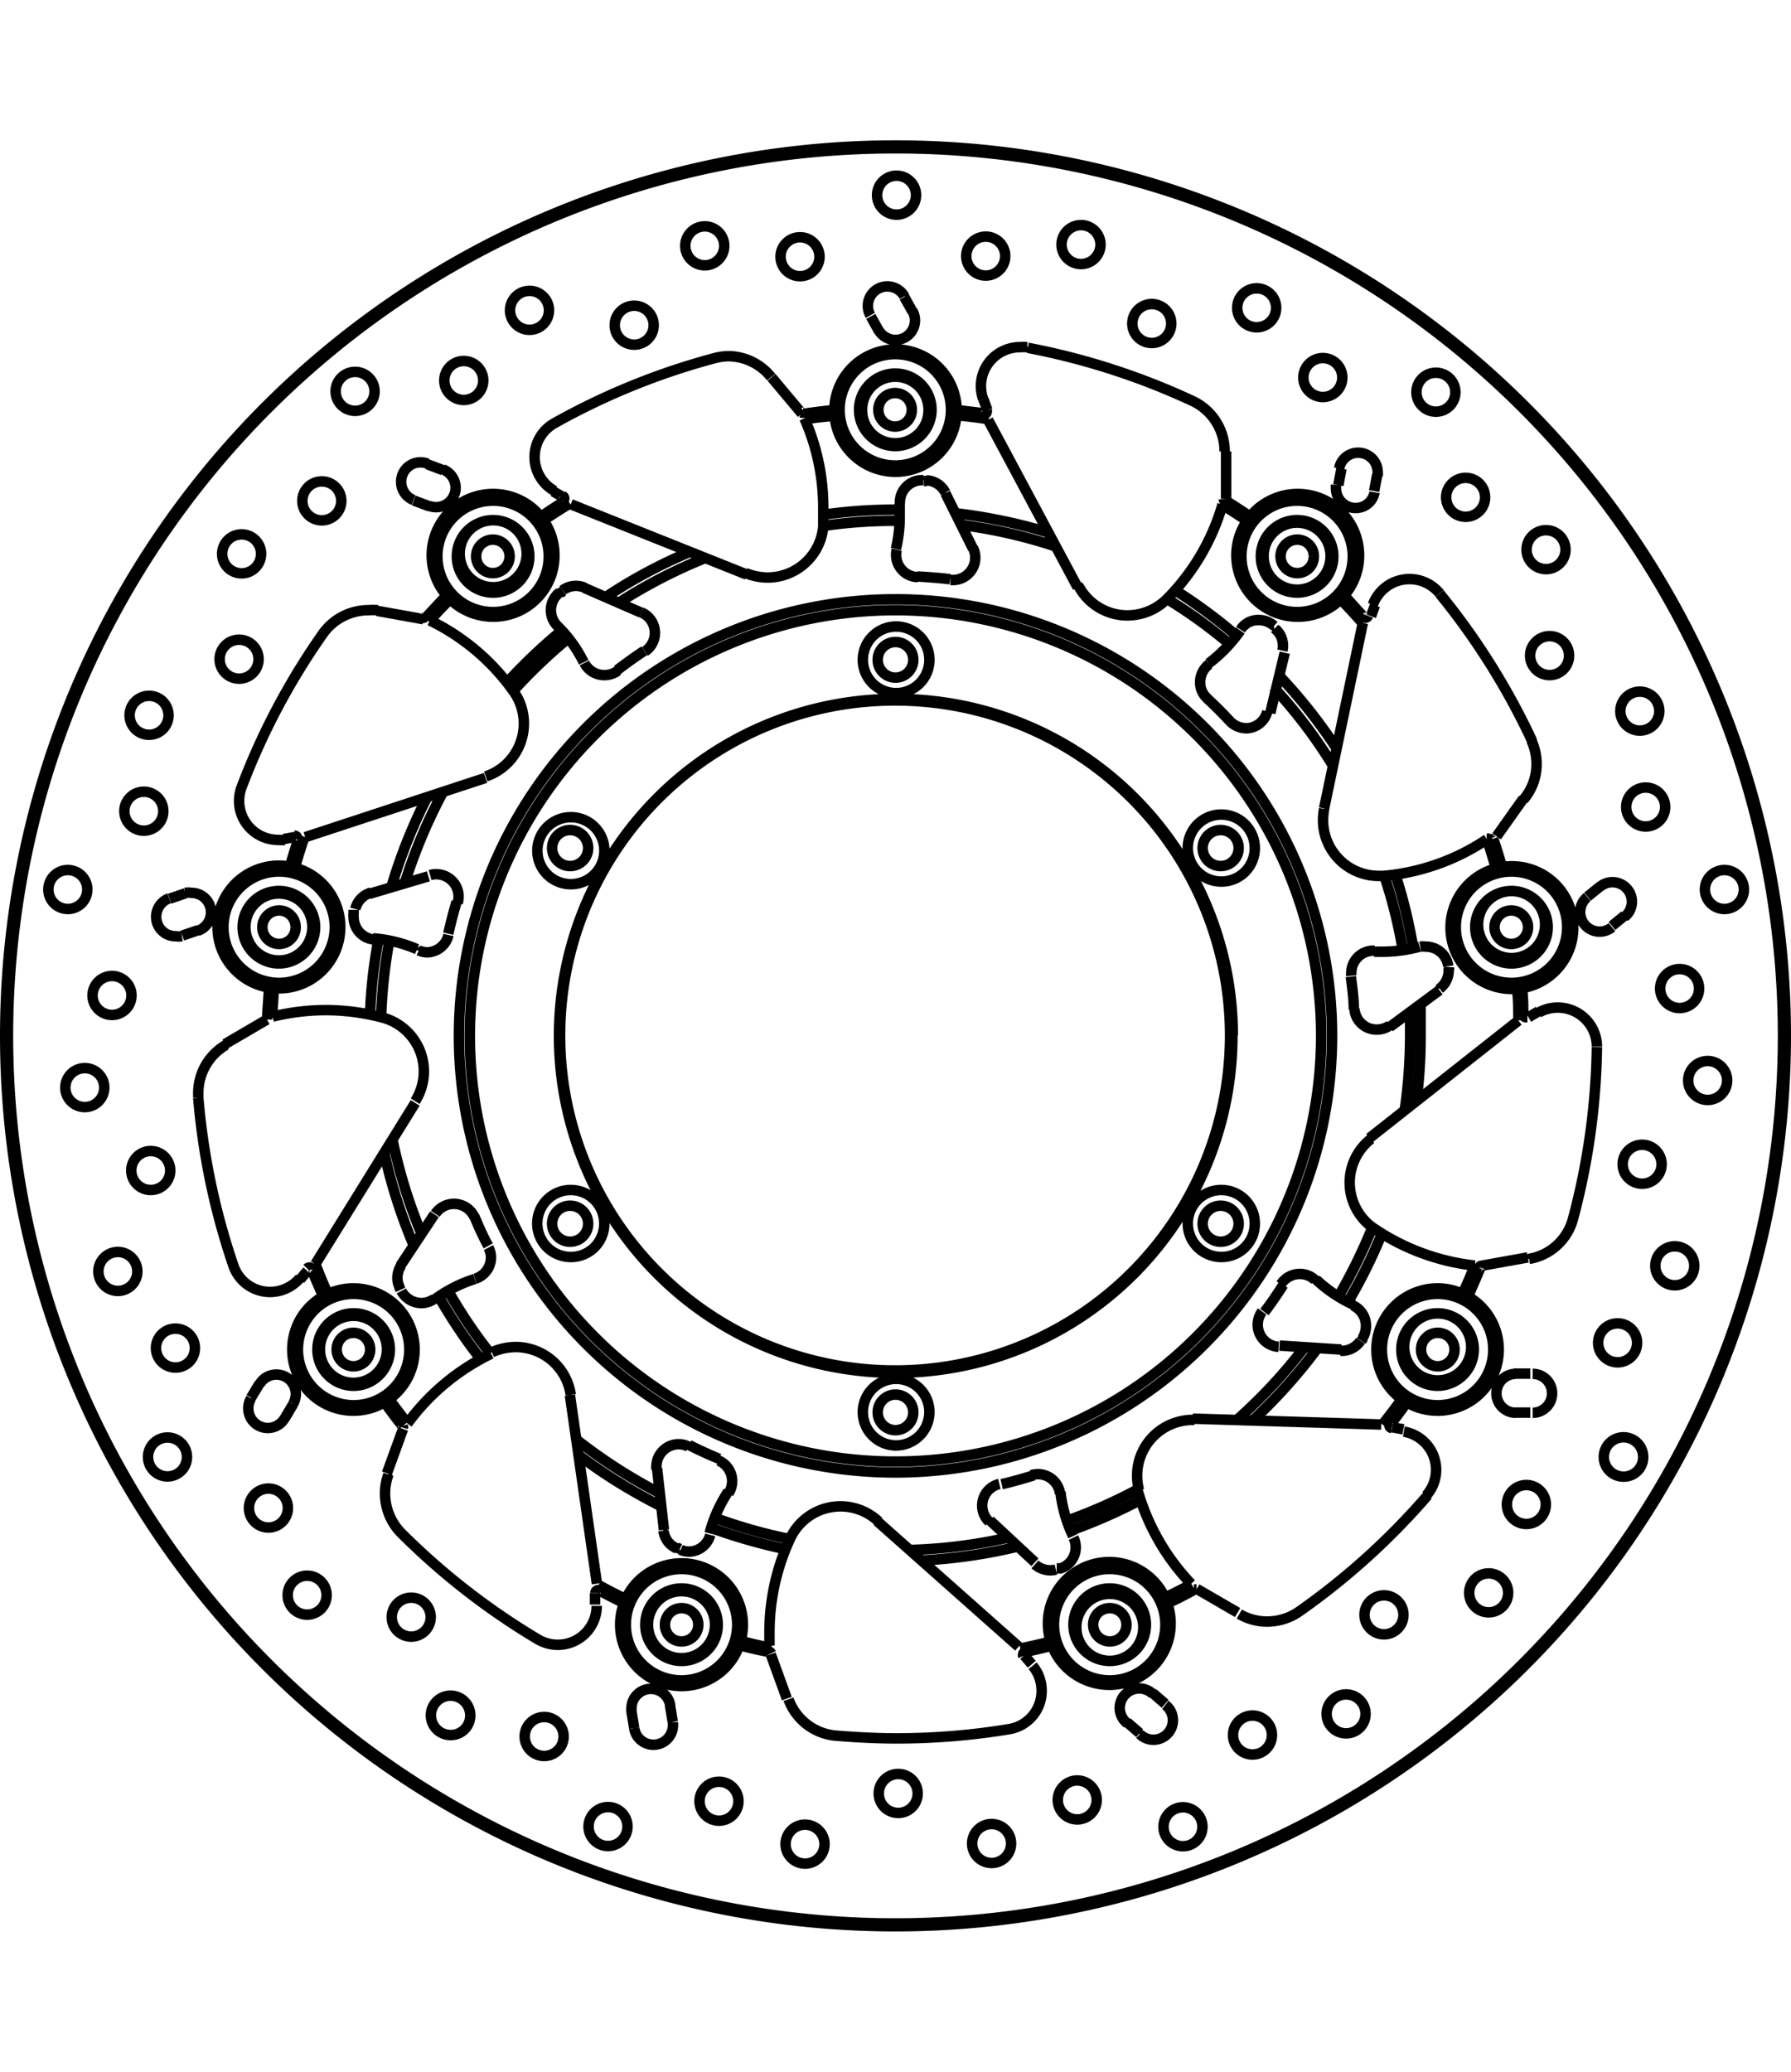
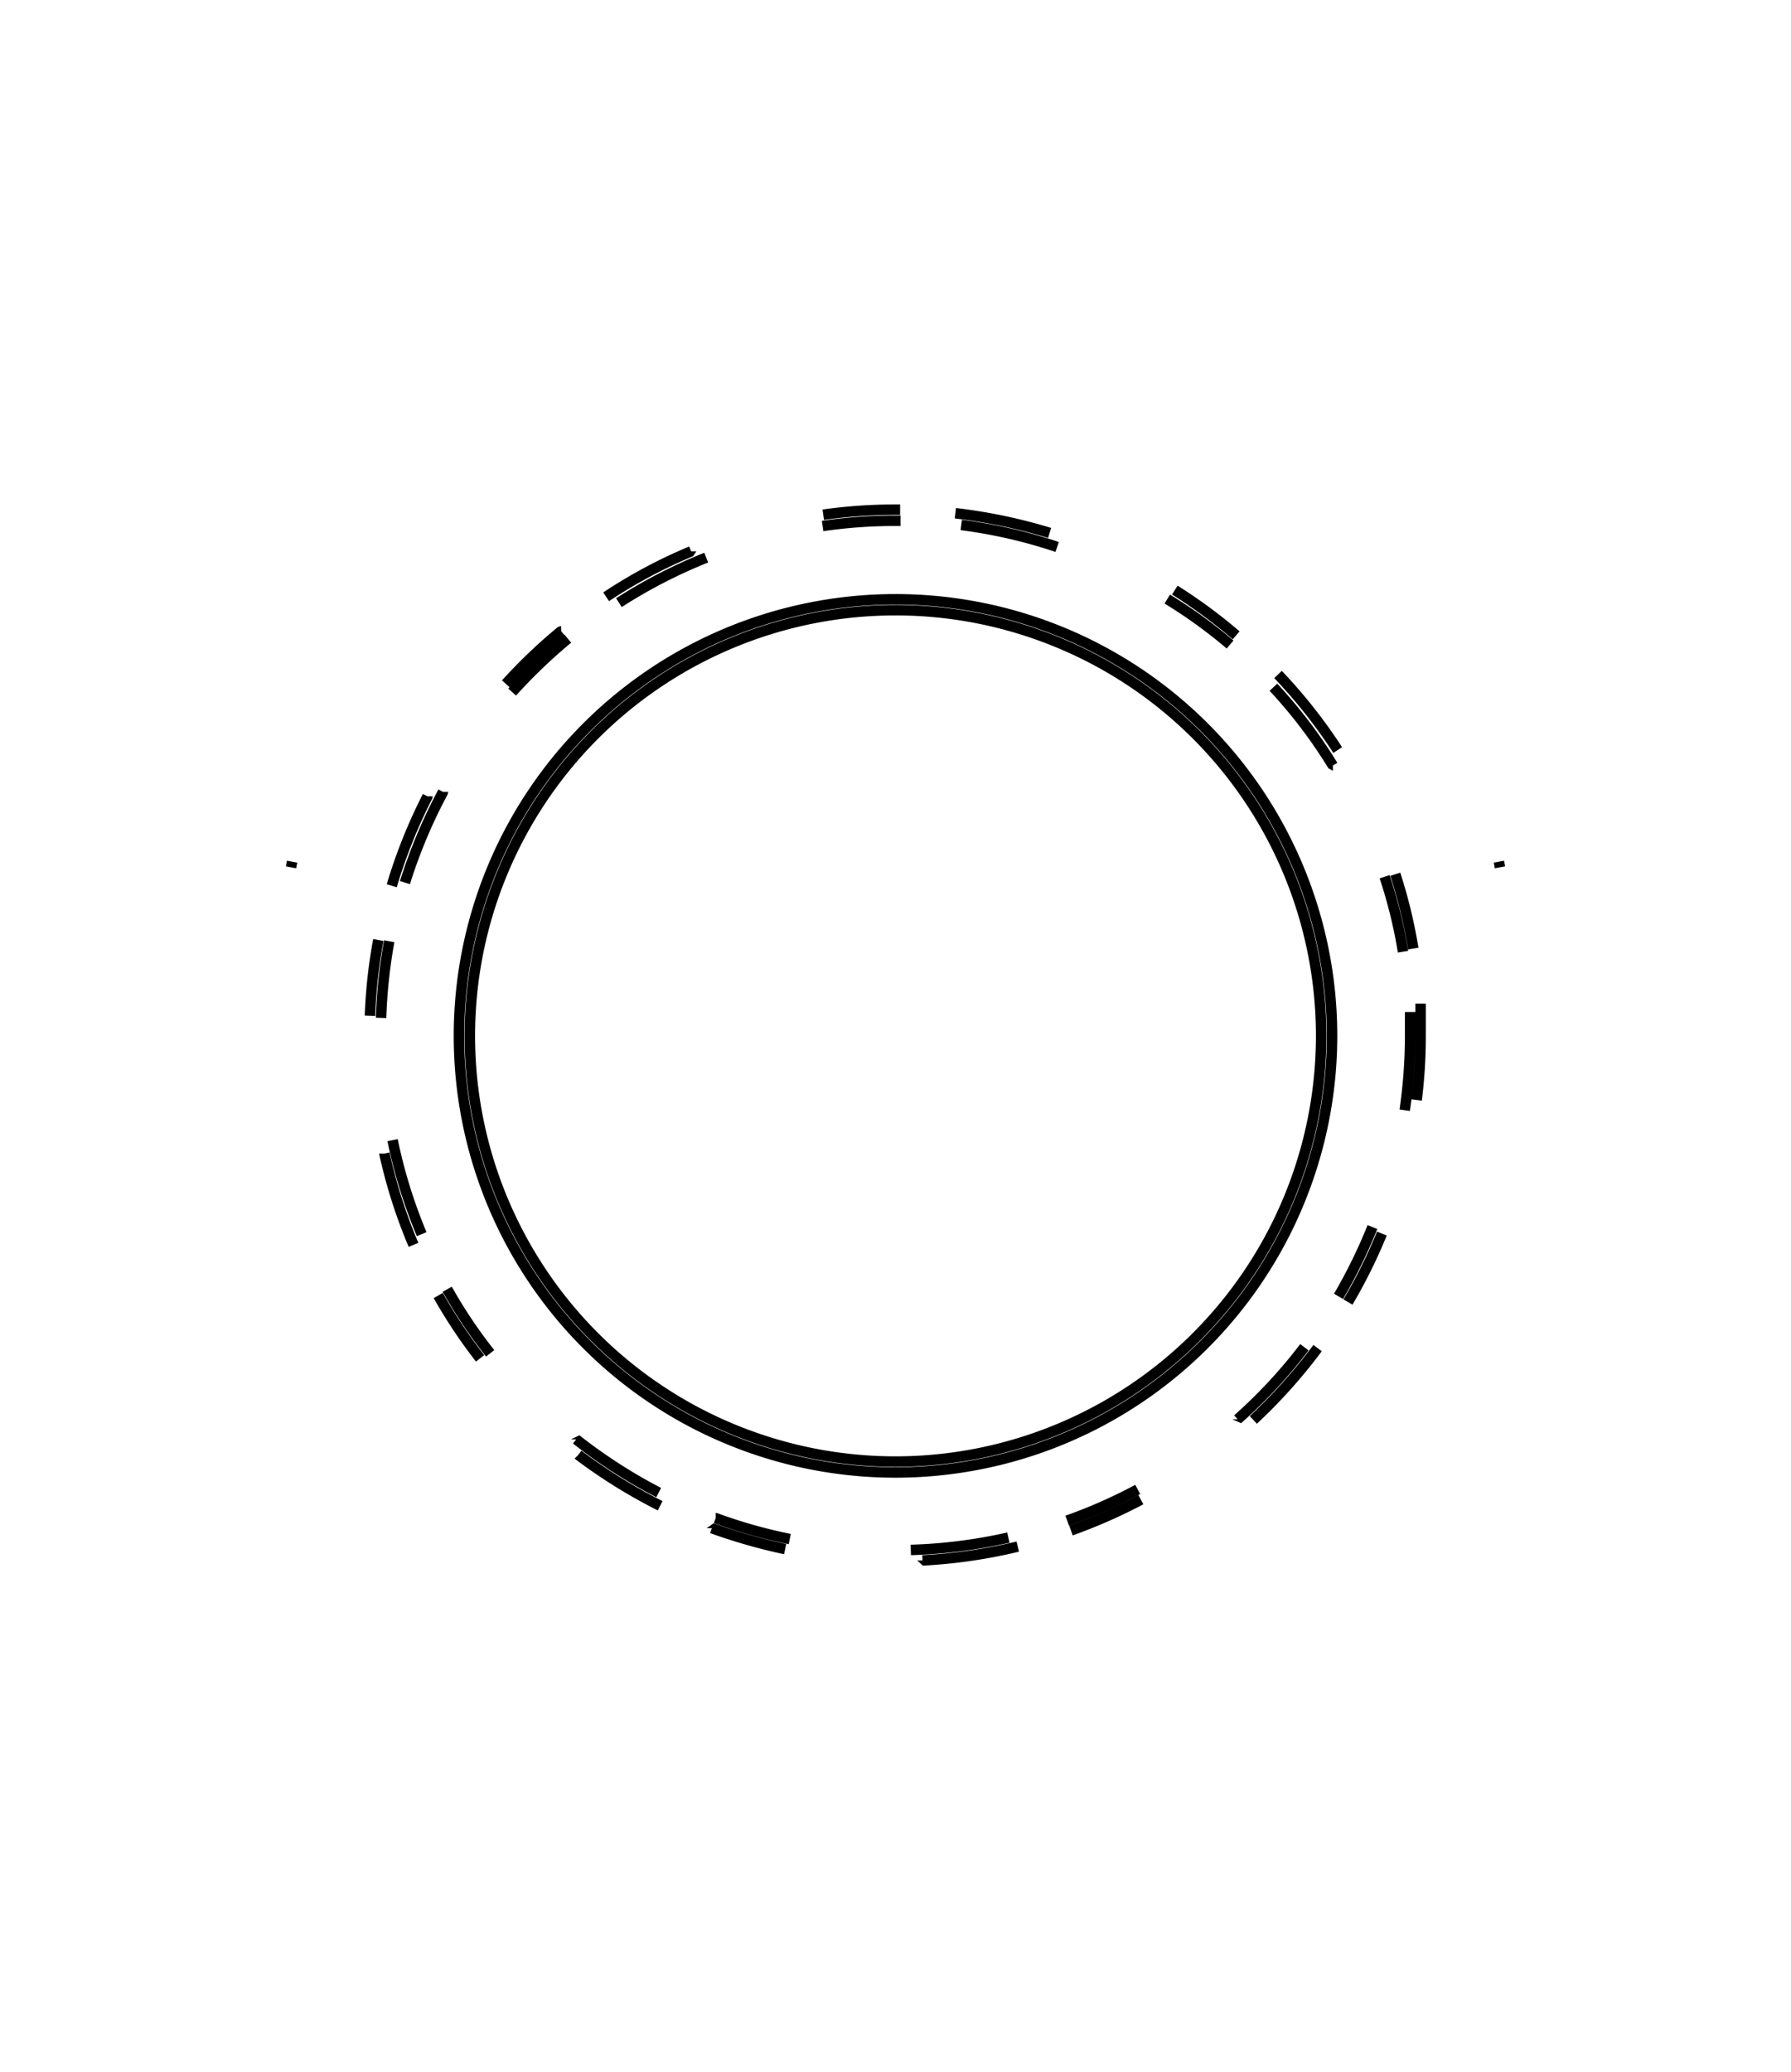
<svg xmlns="http://www.w3.org/2000/svg" width="1934" height="2237" viewBox="0 0 85.54 85.54">
  <defs>
    <style>.a{fill:none;stroke:#000;stroke-linejoin:bevel;stroke-width:0.5px;}</style>
  </defs>
  <path class="a" d="M303.75,310.87" transform="translate(-275.25 -275.25)" />
  <path class="a" d="M332.29,325.17" transform="translate(-275.25 -275.25)" />
  <path class="a" d="M310.84,301.58" transform="translate(-275.25 -275.25)" />
  <path class="a" d="M325.2,334.46" transform="translate(-275.25 -275.25)" />
  <path class="a" d="M318.8,299.75" transform="translate(-275.25 -275.25)" />
  <path class="a" d="M317.24,300.42" transform="translate(-275.25 -275.25)" />
  <path class="a" d="M325.84,313.5" transform="translate(-275.25 -275.25)" />
  <path class="a" d="M318,309" transform="translate(-275.25 -275.25)" />
  <path class="a" d="M276.8,328.44" transform="translate(-275.25 -275.25)" />
  <path class="a" d="M359.24,307.6" transform="translate(-275.25 -275.25)" />
-   <path class="a" d="M289.2,309.7l-.05.27m57.69-.27.05.27m-4.55,11.6h0a24.83,24.83,0,0,0,.26-3.55q0-.57,0-1.14m-46.19-10.51h0a25,25,0,0,0-1.82,4.33M325.38,294h0a25.52,25.52,0,0,0-4.5-.94m-2.13,49.51h0a24.36,24.36,0,0,0,4.66-.59m-27.74-35.4h0a25.37,25.37,0,0,0-1.71,4.27m25.35,32.22h0a25,25,0,0,0,4.55-.66M334,299.33h0a23.54,23.54,0,0,0-3-2.17M342.26,314h0a23.1,23.1,0,0,0-.88-3.58m-39.33-11.73h0a25.13,25.13,0,0,0-2.64,2.52m-3.23,29.21h0a24.55,24.55,0,0,0,2,3m40.73-28.31h0a23.47,23.47,0,0,0-2.84-3.74m-39.46,28.75h0a23.33,23.33,0,0,0,2.05,3.06m3.71-34.13h0a25.66,25.66,0,0,0-2.66,2.55M294,323h0a24.31,24.31,0,0,0,1.39,4.49m43.75-23.12h0a24.86,24.86,0,0,0-2.85-3.61m-27.31-5.58h0a24.55,24.55,0,0,0-4.17,2.15m-11.2,26.31h0A24.82,24.82,0,0,0,295,328m14.25,13.53h0a26.46,26.46,0,0,0,3.5,1m5.49-49.64H318a24.61,24.61,0,0,0-3.43.24m28.34,27.95h0a24.65,24.65,0,0,0,.19-3.09c0-.5,0-1,0-1.51m-34.84-21.6h0a24,24,0,0,0-4.06,2.17m5.23,44h0a23.93,23.93,0,0,0,3.54,1m5.29-48.63H318a23.59,23.59,0,0,0-3.46.25m-11.77,43.62h0a24.73,24.73,0,0,0,3.94,2.54m-13.39-26.39h0a24.45,24.45,0,0,0-.4,3.62m49.83-3.21h0a24.16,24.16,0,0,0-.86-3.55m-2.26,20.43h0a24.85,24.85,0,0,0,1.62-3.27m-38.38,10.57h0a25.49,25.49,0,0,0,3.91,2.43m32.4-10h0a25.34,25.34,0,0,0,1.62-3.31m-6.51-28.26h0a24.85,24.85,0,0,0-2.93-2.16m3,39.6h0a24.18,24.18,0,0,0,3.19-3.44m-43.71-19.39h0a25,25,0,0,0-.39,3.66m41.66,19.2h0a25.59,25.59,0,0,0,3.07-3.43m-11.78,8.71h0a25.45,25.45,0,0,0,3.34-1.47M338.87,318h0A20.85,20.85,0,1,0,318,338.87,20.86,20.86,0,0,0,338.87,318m-.52,0h0A20.33,20.33,0,1,0,318,338.35,20.34,20.34,0,0,0,338.35,318m-12.61-23.33h0a24,24,0,0,0-4.58-1.05m5.06,47.55h0a24.13,24.13,0,0,0,3.37-1.49" transform="translate(-275.25 -275.25)" />
-   <path class="a" d="M294.5,336.79l-.77,2.12m-6.08-4.29-.41.68m1.6,1,.41-.69m1.06-6.69,4.77-7.7M288,317.24l-2,1.17m-1.89-7.2-.76.26m.61,1.76.76-.26m13.72-7.27-8.61,2.83M346,329l2.22-.4m-.68,7.41.8,0m0-1.86-.79,0m-6.33,2.43-9-.28m.19,8.13,1.95,1.13m-5.28,5.24.6.52m1.22-1.4-.6-.52m-6.4-2.21-6.76-6m-5.08,6.36.77,2.12m-7.42.62.13.78m1.84-.29-.13-.79m-3.49-5.81-1.29-9m1.2,10v-.55M294.37,329l1.63-2.46m-6.42,3.12.35-.42m2.95-18,2.83-.84M339.31,333l-2.95-.19m5.92,4-.54-.1m-17.06,6.45-2.15-2m2,6.87-.36-.42m-17.21-6-.33-2.94m8.25-50.23v-.1m0,0v.1m0-.27v.17m0,0v-.17m6.37.16v.11m-16.27,56.32-.1.24m29.95-51.89-.16.21M294,335.56l-.08.06-.15.09m53.08-26h0M348,316l-.2,0m0,0,.21,0m-.2,0h0m0,0h0m-59.42,0h0m0,0h0m-.2,0,.2,0m0,0-.2,0m1.15-6.26h0m53.08,26-.15-.09-.08-.06m.07.05.15.1m-.22-.14.07,0m-45.56-38.22-.18-.19m0,0,.16.17m-.17-.18h0m0,0h0m28.83,49.93v0m0,0h0m-.07-.22.06.21m0,0-.07-.24m0,0v0m-4-58.75v.16m0,0v-.15m0,.27v-.11m-10.32,58.59v0m0,0-.07.24m0,0,.06-.22m-.07.23h0m0,0v0m28.83-49.93h0m0,0h0m-.17.18.16-.17m0,0-.18.19m-45.56,38.22.07,0m-.22.14.15-.1m-3.1-5.54-.09,0-.15.08m56.26-20.48-.22.05m.26-.06h0M288.33,316h0m.9-6.31h0m.26.06-.22-.05m56.26,20.48-.15-.08-.09,0m-43.8-36.76-.16-.21m30,51.89-.1-.25m2.58-52.4v-2.26m5.51.82-.15.79m-2.56,8-.69,2.88m5-5.14-.19.52m6,10.51L348,306.7m3.69,4.17-.62.5M344,315.84l-2.38,1.76m7.11-.75-.48.28m-59.45-8.51.55-.1m6.12-10.4-2.22-.4m1.76-5.27.75.28m7.41,3.9,2.71,1.18m-4.2-5.79.48.28m11.39-4-1.45-1.73m4.74-2.91.39.7m3.17,7.74,1.32,2.65m.5-7.13.19.52M340.88,292l.15-.79m-2.54,15.95,1.85-8.86m11.9,14.47.61-.5M340.66,322.9l7.11-5.61M296.4,291l-.74-.28m6.85,1.91,8.41,3.36m7.91-12.56-.39-.7m4,5.87,4.28,8m18,36.4h0a.8.8,0,1,0-.8.8.8.8,0,0,0,.8-.8m2,0h0a2.79,2.79,0,1,0-2.79,2.79A2.79,2.79,0,0,0,346.7,333m-1.19,0h0a1.6,1.6,0,1,0-3.19,0,1.6,1.6,0,0,0,3.19,0m.13,0h0a1.73,1.73,0,1,0-1.73,1.73,1.74,1.74,0,0,0,1.73-1.73m.93,0h0a2.66,2.66,0,1,0-2.66,2.66,2.66,2.66,0,0,0,2.66-2.66M338,295.12h0a.79.79,0,0,0-.79-.8.8.8,0,0,0,0,1.6.79.79,0,0,0,.79-.8m2,0h0a2.79,2.79,0,1,0-2.79,2.79,2.79,2.79,0,0,0,2.79-2.79m-1.2,0h0a1.6,1.6,0,1,0-1.59,1.59,1.6,1.6,0,0,0,1.59-1.59m.13,0h0a1.73,1.73,0,1,0-1.72,1.73,1.73,1.73,0,0,0,1.72-1.73m.93,0h0a2.66,2.66,0,1,0-2.65,2.66,2.66,2.66,0,0,0,2.65-2.66m8.37,17.71h0a.8.8,0,0,0-.8-.8.8.8,0,0,0,0,1.6.8.8,0,0,0,.8-.8m2,0h0a2.79,2.79,0,1,0-2.79,2.79,2.79,2.79,0,0,0,2.79-2.79m-1.19,0h0a1.6,1.6,0,1,0-3.19,0,1.6,1.6,0,0,0,3.19,0m.13,0h0a1.73,1.73,0,1,0-1.73,1.73,1.73,1.73,0,0,0,1.73-1.73m.93,0h0a2.66,2.66,0,1,0-2.66,2.66,2.66,2.66,0,0,0,2.66-2.66m-31.3-24.71h0a.8.8,0,0,0-1.6,0,.8.8,0,1,0,1.6,0m2,0h0a2.79,2.79,0,1,0-2.79,2.79,2.79,2.79,0,0,0,2.79-2.79m-1.2,0h0a1.59,1.59,0,1,0-1.59,1.6,1.59,1.59,0,0,0,1.59-1.6m.14,0h0a1.73,1.73,0,1,0-1.73,1.73,1.73,1.73,0,0,0,1.73-1.73m.93,0h0a2.66,2.66,0,1,0-2.66,2.66,2.66,2.66,0,0,0,2.66-2.66m-21.08,7h0a.8.8,0,0,0-.8-.8.8.8,0,0,0,0,1.6.8.8,0,0,0,.8-.8m2,0h0a2.79,2.79,0,1,0-2.79,2.79,2.79,2.79,0,0,0,2.79-2.79m-1.19,0h0a1.6,1.6,0,1,0-3.19,0,1.6,1.6,0,0,0,3.19,0m.13,0h0a1.73,1.73,0,1,0-1.73,1.73,1.73,1.73,0,0,0,1.73-1.73m.93,0h0a2.66,2.66,0,1,0-2.66,2.66,2.66,2.66,0,0,0,2.66-2.66m-12.09,17.71h0a.79.79,0,0,0-.79-.8.8.8,0,0,0,0,1.6.79.79,0,0,0,.79-.8m2,0h0a2.79,2.79,0,1,0-2.79,2.79,2.79,2.79,0,0,0,2.79-2.79m-1.2,0h0a1.6,1.6,0,1,0-1.59,1.59,1.6,1.6,0,0,0,1.59-1.59m.13,0h0a1.73,1.73,0,1,0-1.72,1.73,1.73,1.73,0,0,0,1.72-1.73m.94,0h0a2.66,2.66,0,1,0-2.66,2.66,2.67,2.67,0,0,0,2.66-2.66M292.93,333h0a.8.8,0,1,0-.8.8.8.8,0,0,0,.8-.8m2,0h0a2.79,2.79,0,1,0-2.79,2.79,2.79,2.79,0,0,0,2.79-2.79m-1.2,0h0a1.6,1.6,0,1,0-1.59,1.59,1.6,1.6,0,0,0,1.59-1.59m.14,0h0a1.73,1.73,0,1,0-1.73,1.73,1.74,1.74,0,0,0,1.73-1.73m.93,0h0a2.66,2.66,0,1,0-2.66,2.66,2.66,2.66,0,0,0,2.66-2.66m13.8,13.14h0a.79.79,0,0,0-.8-.79.79.79,0,0,0-.79.79.79.79,0,0,0,.79.8.8.8,0,0,0,.8-.8m2,0h0a2.8,2.8,0,1,0-2.8,2.79,2.79,2.79,0,0,0,2.8-2.79m-1.2,0h0a1.6,1.6,0,1,0-1.6,1.6,1.6,1.6,0,0,0,1.6-1.6m.13,0h0a1.73,1.73,0,1,0-1.73,1.73,1.72,1.72,0,0,0,1.73-1.73m.93,0h0a2.66,2.66,0,1,0-2.66,2.66,2.66,2.66,0,0,0,2.66-2.66m18.59,0h0a.79.79,0,0,0-.79-.79.79.79,0,0,0-.8.79.8.8,0,0,0,.8.8.79.79,0,0,0,.79-.8m2,0h0a2.8,2.8,0,1,0-2.79,2.79,2.79,2.79,0,0,0,2.79-2.79m-1.2,0h0a1.6,1.6,0,0,0-3.19,0,1.6,1.6,0,1,0,3.19,0m.13,0h0a1.73,1.73,0,1,0-1.72,1.73,1.72,1.72,0,0,0,1.72-1.73m.93,0h0a2.66,2.66,0,1,0-2.65,2.66,2.65,2.65,0,0,0,2.65-2.66m-20.18,0h0a2.93,2.93,0,1,0-2.93,2.93,2.93,2.93,0,0,0,2.93-2.93M295.05,333h0a2.92,2.92,0,1,0-2.92,2.92,2.92,2.92,0,0,0,2.92-2.92m25.89-44.85h0a2.92,2.92,0,1,0-2.92,2.93,2.92,2.92,0,0,0,2.92-2.93M291.5,312.83h0a2.93,2.93,0,1,0-2.92,2.92,2.92,2.92,0,0,0,2.92-2.92m10.23-17.71h0A2.93,2.93,0,1,0,298.8,298a2.92,2.92,0,0,0,2.93-2.92m38.43,0h0a2.93,2.93,0,1,0-2.92,2.92,2.92,2.92,0,0,0,2.92-2.92m-9,51h0a2.93,2.93,0,1,0-2.92,2.93,2.92,2.92,0,0,0,2.92-2.93M346.83,333h0a2.92,2.92,0,1,0-2.92,2.92,2.92,2.92,0,0,0,2.92-2.92m3.56-20.14h0a2.93,2.93,0,1,0-2.93,2.92,2.93,2.93,0,0,0,2.93-2.92m-10.12,19.73h0l.09-.14m-14.64,11h0l.16,0m-18.31-1h0l.15.07M294.31,330h0l.07.15M292.14,312h0l0,.16m10-15.38h0l-.14.1m17.53-5.36h-.16m16.88,7.16h0l-.12-.12m8.33,16.34h0a1.11,1.11,0,0,1,0-.17m-3.73,8.21h0a2.65,2.65,0,0,0,.13,4.27m-5.22,4h0c.32-.42.62-.86.9-1.3m-4.24,6.45h-.09a2.66,2.66,0,0,0-2.65,2.66,2.74,2.74,0,0,0,.09.7m-6.56-.29h0c.52-.12,1-.26,1.53-.42m-7.4,2.21h0A2.65,2.65,0,0,0,313,342m-4.84-4.44h0q.71.36,1.44.66m-7.09-3.06h0a2.66,2.66,0,0,0-2.63-2.28,2.82,2.82,0,0,0-1.14.25m-.84-6.51h0c.2.49.43,1,.67,1.43m36.61-19h0a1.6,1.6,0,1,0-1.6,1.6,1.59,1.59,0,0,0,1.6-1.6m-15.54-9h0a1.59,1.59,0,1,0-1.59,1.6,1.59,1.59,0,0,0,1.59-1.6m-15.53,9h0a1.6,1.6,0,0,0-3.19,0,1.6,1.6,0,1,0,3.19,0m0,17.94h0a1.6,1.6,0,1,0-1.59,1.59,1.59,1.59,0,0,0,1.59-1.59m15.53,9h0a1.59,1.59,0,1,0-1.59,1.59,1.6,1.6,0,0,0,1.59-1.59m15.54-9h0a1.6,1.6,0,1,0-1.6,1.59,1.59,1.59,0,0,0,1.6-1.59m9.24-12.3h0a1.07,1.07,0,0,0-1.06-.93.86.86,0,0,0-.28,0m.93,2h0a1.07,1.07,0,0,0,.43-.86v-.12m-4.5,1.94h0a1.06,1.06,0,0,0,1.06,1,1.07,1.07,0,0,0,.63-.2m-.72-3.57h-.06a1.06,1.06,0,0,0-1.06,1.06.66.66,0,0,0,0,.14m-3.69-16.71h0a1.09,1.09,0,0,0-.73-.28,1,1,0,0,0-.87.46m2,1h0a1.06,1.06,0,0,0-.3-1M334,303h0a1.11,1.11,0,0,0,.78.33,1.06,1.06,0,0,0,1-.81M333,300.27h0a1.07,1.07,0,0,0-.43.85,1,1,0,0,0,.34.78m-13.56-10.42h-.05a1.06,1.06,0,0,0-1.07,1.06.34.34,0,0,0,0,.1m2.17-.57h0a1.06,1.06,0,0,0-.9-.58m1.14,4.76h.13a1.07,1.07,0,0,0,1.06-1.06,1.13,1.13,0,0,0-.11-.48m-3.64.09h0a1.06,1.06,0,0,0,1,1.31m-17.1.73h0a1.07,1.07,0,0,0-.1,1.61m1.3-1.83h0a1.07,1.07,0,0,0-.43-.09,1.08,1.08,0,0,0-.63.21m3.93,2.92h0a1.06,1.06,0,0,0-.16-1.86m-2.73,2.41h0a1.06,1.06,0,0,0,.95.58,1.07,1.07,0,0,0,.65-.21m-12.62,11.54h0a1,1,0,0,0,0,.24,1.07,1.07,0,0,0,1,1.06m-.18-2.24h0a1.08,1.08,0,0,0-.74.78m4.89-.29h0a1.07,1.07,0,0,0-1.32-1.33m-.54,3.6h0a1.06,1.06,0,0,0,.42.09,1.07,1.07,0,0,0,1-.83m-2.25,17h0a1.09,1.09,0,0,0,.95.58,1.07,1.07,0,0,0,.62-.2m-1.58-1.6h0a1.13,1.13,0,0,0-.18.59,1,1,0,0,0,.12.48m3.56-3.37h0a1.07,1.07,0,0,0-1.87-.16m1.9,3.1h0a1.07,1.07,0,0,0,.76-1,1,1,0,0,0-.12-.49m9.18,14.44h0a1.15,1.15,0,0,0,.41.08,1.06,1.06,0,0,0,1-.8m-2.23-.2h0a1.05,1.05,0,0,0,.64.85m.56-4.86h0a1,1,0,0,0-.48-.12,1.07,1.07,0,0,0-1.06,1.07.49.49,0,0,0,0,.12m3.45,1.15h0a1.07,1.07,0,0,0-.48-1.56m16.31,5.16h0a1.06,1.06,0,0,0,.64-1.48m-1.84,1.28h0a1.1,1.1,0,0,0,1,.25m-2.7-4.09h0a1.06,1.06,0,0,0-.49,1.8m3.39-1.33h0a1.07,1.07,0,0,0-1.06-.94,1.12,1.12,0,0,0-.31.05m15.81-6.53h0a1.12,1.12,0,0,0,.17-.58,1.07,1.07,0,0,0-.63-1m-.59,2.17h.07a1.07,1.07,0,0,0,.89-.48m-4.7-1.4h0a1.08,1.08,0,0,0-.21.63,1.06,1.06,0,0,0,1,1.06m1.74-3.19h0a1.05,1.05,0,0,0-.73-.29,1.07,1.07,0,0,0-.9.49M334.41,327h0a.86.86,0,1,0-.86.85.86.86,0,0,0,.86-.85m-15.54,9h0a.85.85,0,1,0-.85.85.85.85,0,0,0,.85-.85m-15.53-9h0a.86.86,0,1,0-.85.85.86.86,0,0,0,.85-.85m0-17.94h0a.86.86,0,1,0-.85.85.86.86,0,0,0,.85-.85m15.53-9h0a.85.85,0,1,0-.85.85.85.85,0,0,0,.85-.85m15.54,9h0a.86.86,0,1,0-.86.85.86.86,0,0,0,.86-.85M315.12,288.4h0c-.48.05-1,.1-1.43.17m8.78,0h0c-.51-.08-1-.14-1.55-.19m13.92,5.06h0c-.4-.27-.8-.53-1.21-.78m6.71,5.66h0c-.34-.39-.69-.77-1.06-1.15M346.69,310h0c-.13-.46-.27-.91-.42-1.37m1.5,8.65h0c0-.52,0-1-.07-1.55m-2.57,14.57h0c.19-.43.38-.87.56-1.32m-4.41,7.6h0c.33-.41.64-.82.94-1.24m-11.34,9.51h0c.43-.2.86-.42,1.28-.65m-33.45-11h0a10.76,10.76,0,0,0-4,3.33m3.22-6.9h0a6.45,6.45,0,0,0-1.95,1m28,16.65h0c.5-.11,1-.22,1.51-.35m-14.8,0h0c.46.12.93.23,1.4.32m-8.25-3h0c.46.25.92.49,1.39.71M313,342h0a10.64,10.64,0,0,0-1,4.44c0,.24,0,.47,0,.7m-18.2-11.82h0c.28.39.57.77.86,1.14m15.37,3.32h0a6.71,6.71,0,0,0-.89,2m-18.85-12.92h0c.19.48.39,1,.6,1.43m-2.57-14.57h0c0,.47-.06.95-.07,1.43m41.31,22.49h0a10.71,10.71,0,0,0,2.58,4.55m-42.35-35.68h0c-.16.49-.32,1-.46,1.48m36.57,29.83h0a6.6,6.6,0,0,0,.6,2.09m-29.76-44.74h0c-.34.34-.67.69-1,1.05m6.73-5.63h0c-.44.27-.88.55-1.31.84M340.88,314h.38a6.72,6.72,0,0,0,1.79-.24m-3.14,3h0c0-.53-.08-1.05-.14-1.57m-44.69,5.95h0a2.66,2.66,0,0,0-1.58-4m0,0h0a10.7,10.7,0,0,0-2.7-.35,10.81,10.81,0,0,0-2.53.31m6.9-3.22h0a6.67,6.67,0,0,0-2.11-.52m4-1.75h0c-.15.5-.28,1-.4,1.53m1.79-7.51h0a2.66,2.66,0,0,0,1.82-2.53,2.63,2.63,0,0,0-.49-1.53m0,0h0a10.57,10.57,0,0,0-4-3.39m7.35,2h0a6.36,6.36,0,0,0-1.28-1.76m4.17,1.21h0c-.44.29-.87.6-1.29.92m6.19-4.61h0a2.81,2.81,0,0,0,1,.19,2.67,2.67,0,0,0,2.65-2.44m0,0h0q0-.44,0-.87a10.55,10.55,0,0,0-.9-4.29m4.37,6.24h0a6.51,6.51,0,0,0,.18-1.52c0-.22,0-.43,0-.65m2.41,3.61h0c-.52-.06-1.05-.1-1.57-.13m7.7.45h0a2.64,2.64,0,0,0,2.34,1.41,2.68,2.68,0,0,0,1.89-.79m0,0h0a10.55,10.55,0,0,0,2.65-4.51m-.66,7.59h0a7,7,0,0,0,1.51-1.57M334,303h0c-.36-.39-.73-.76-1.12-1.12m5.61,5.3h0a3.31,3.31,0,0,0-.05.55,2.66,2.66,0,0,0,2.66,2.65h.24m0,0h0a10.54,10.54,0,0,0,4.93-1.75m-5.48,18.53h0a10.68,10.68,0,0,0,4.9,1.83m-7.59.66h0a6.62,6.62,0,0,0,1.8,1.21M334,318h0a16,16,0,1,0-16,16,16,16,0,0,0,16-16m.13,0h0A16.09,16.09,0,1,0,318,334.11,16.1,16.1,0,0,0,334.11,318m-20.58-29.75h0a.12.12,0,0,0,.1,0h0m-11.5,4.22h0a.13.13,0,0,0,0-.23m-6.69,5.82h0a.12.12,0,0,0,.1-.05m-6.09,10.63h0v-.05a.13.13,0,0,0-.13-.13h0m.83,20.71h0a.14.14,0,0,0-.12-.09.16.16,0,0,0-.11.05m4.57,7.6h0s0,0,0,0a.16.16,0,0,0,0-.09m9.4,7.85h-.06a.13.13,0,0,0-.14.13m8.39,2.89h0a.18.18,0,0,0-.1-.09m12.25,0h0a.15.15,0,0,0-.11.13.12.12,0,0,0,0,.09m8.28-3.18h-.13M346,329h0a.11.11,0,0,0-.1.08m-4.29,7.46h0a.19.19,0,0,0,0,.08.13.13,0,0,0,.11.13M348,317h0a.14.14,0,0,0,.14.13l.06,0m-1.69-8.7h0a.11.11,0,0,0,0,.08.09.09,0,0,0,0,.05M340.37,298h0a.12.12,0,0,0,.1.05.14.14,0,0,0,.12-.09m-6.89-5.58h0a.14.14,0,0,0,.07.11m-11.52-4.16h0a.13.13,0,0,0,.13-.13.09.09,0,0,0,0-.05M360.54,318h0A42.52,42.52,0,1,0,318,360.54,42.54,42.54,0,0,0,360.54,318M315.1,288.13h0c-.49.05-1,.11-1.45.18m-11.5,4.22h0c-.38.23-.74.47-1.1.72M296.57,297h0c-.34.35-.67.71-1,1.07m-6.09,10.63h0q-.21.62-.39,1.26m1.07,19.27h0c.16.4.34.81.52,1.21m2.92,5.05h0c.28.4.57.79.88,1.17m9.4,7.85h0c.39.21.78.41,1.18.6m5.48,2h0c.47.13.95.24,1.43.33m12.25,0h0c.43-.09.86-.19,1.28-.3m5.48-2h0c.44-.21.88-.43,1.31-.67m13.07-14h0c.2-.45.4-.9.58-1.35m-4.29,7.46h0c.28-.35.54-.7.79-1.06M348,317h0c0-.44,0-.88-.07-1.31M347,310h0c-.13-.47-.28-.94-.43-1.4M340.37,298h0q-.44-.48-.9-1M335,293.25h0c-.4-.28-.81-.54-1.22-.8m-11.52-4.16h0l-1.31-.16m-32.86,27.58h0c0,.51-.07,1-.08,1.53m36.3-32.11h0a2.07,2.07,0,0,0-.35,0,1.86,1.86,0,0,0-1.86,1.86,1.94,1.94,0,0,0,.11.63m10,.08h0a33.5,33.5,0,0,0-7.87-2.54m9.4,4.95h0a2.66,2.66,0,0,0-1.53-2.41m11.8,9.19h0a1.86,1.86,0,0,0-3.19.54m7.59,6.47h0a33.58,33.58,0,0,0-4.4-7m4,9.84h0a2.62,2.62,0,0,0,.63-1.71,2.69,2.69,0,0,0-.25-1.12m3.13,14.62h0v0a1.87,1.87,0,0,0-2.79-1.62m1.65,9.84h0a33.44,33.44,0,0,0,1.14-8.2m-3.24,10.12h0a2.62,2.62,0,0,0,2.1-1.92m-7,13.21h0a1.83,1.83,0,0,0,.46-1.21,1.85,1.85,0,0,0-1.54-1.83m-5,8.59h0a33.7,33.7,0,0,0,6.14-5.55m-9,5.67h0a2.63,2.63,0,0,0,1.33.36,2.69,2.69,0,0,0,1.53-.48m-13.86,5.62h0a1.85,1.85,0,0,0,1.56-1.83,1.88,1.88,0,0,0-.43-1.2m-9.4,3.34h0c1,.08,1.95.13,2.92.13a33.1,33.1,0,0,0,5.35-.44m-10.53-1.43h0a2.65,2.65,0,0,0,2.26,1.74m-14.23-4.6h0a1.89,1.89,0,0,0,.95.26,1.86,1.86,0,0,0,1.86-1.86m-9.34-3.48h0a33.48,33.48,0,0,0,6.53,5.08m-7.14-7.87h0a2.57,2.57,0,0,0-.16.91,2.7,2.7,0,0,0,.77,1.88M319,277.87h0a.93.93,0,1,0-.93.93.93.93,0,0,0,.93-.93M331.19,284h0a.93.93,0,0,0-1.86,0,.93.93,0,0,0,1.86,0m-3.38-3.77h0a.93.93,0,1,0-.93.93.93.93,0,0,0,.93-.93m-4.55.55h0a.93.93,0,1,0-.93.93.93.93,0,0,0,.93-.93m12.94,2.47h0a.93.93,0,1,0-.93.93.93.93,0,0,0,.93-.93m3.16,3.33h0a.93.93,0,1,0-.93.93.93.93,0,0,0,.93-.93m-22.15-2.27h0a.93.93,0,0,0,1.74-.46.89.89,0,0,0-.12-.45m-.39-.7h0a.93.93,0,0,0-1.74.46.89.89,0,0,0,.12.45m-23.68,3.63h0a.93.93,0,1,0-.93.93.93.93,0,0,0,.93-.93m13.33-3.16h0a.93.93,0,1,0-.93.93.93.93,0,0,0,.93-.93m-5-.71h0a.93.93,0,1,0-.93.93.93.93,0,0,0,.93-.93m-3.14,3.35h0a.93.93,0,1,0-.93.93.93.93,0,0,0,.93-.93m11.51-6.43h0a.93.93,0,1,0-.93.93.93.93,0,0,0,.93-.93m4.55.52h0a.93.93,0,1,0-.93.93.93.93,0,0,0,.93-.93m-18.64,11.9h0a.93.93,0,0,0,1.26-.87.94.94,0,0,0-.6-.87m-.74-.28h0a1,1,0,0,0-.33-.06.92.92,0,0,0-.93.93.93.93,0,0,0,.59.87m-15.58,18.6h0a.93.93,0,1,0-.93.93.93.93,0,0,0,.93-.93m8.18-11h0a.93.93,0,1,0-.93.93.93.93,0,0,0,.93-.93m-4.3,2.68h0a.93.93,0,1,0-.93.93.93.93,0,0,0,.93-.93m-.25,4.58h0a.93.93,0,1,0-.93.93.93.93,0,0,0,.93-.93M287.72,295h0a.93.93,0,1,0-.93.93.93.93,0,0,0,.93-.93m3.83-2.53h0a.93.93,0,1,0-.93.93.93.93,0,0,0,.93-.93M284.7,313h0a.93.93,0,0,0-.31-1.81,1,1,0,0,0-.3,0m-.76.26h0a.94.94,0,0,0-.62.88.92.92,0,0,0,.93.93,1,1,0,0,0,.3,0m.24,24.87h0a.93.93,0,1,0-.93.93.93.93,0,0,0,.93-.93m-.8-13.68h0a.93.93,0,1,0-.93.93.93.93,0,0,0,.93-.93m-1.57,4.81h0a.93.93,0,1,0-.93.94.93.93,0,0,0,.93-.94m2.75,3.67h0a.93.93,0,1,0-.93.93.93.93,0,0,0,.93-.93m-4.33-12.44h0a.93.93,0,1,0-.93.93.93.93,0,0,0,.93-.93m1.3-4.4h0a.93.93,0,1,0-.93.93.93.93,0,0,0,.93-.93m7.72,19.51h0a1,1,0,0,0,.13-.48.93.93,0,0,0-1.73-.47m-.41.68h0a.91.91,0,0,0-.13.48.93.93,0,0,0,1.73.48m16.38,19.49h0a.93.93,0,1,0-1.86,0,.93.93,0,1,0,1.86,0m-9.4-10h0a.93.93,0,1,0-.93.93.93.93,0,0,0,.93-.93m1.89,4.7h0a.94.94,0,1,0-.94.93.93.93,0,0,0,.94-.93m4.46,1h0a.93.93,0,1,0-.93.93.93.93,0,0,0,.93-.93m-11.32-6.75h0a.93.93,0,1,0-1.86,0,.93.93,0,1,0,1.86,0M289,340.57h0a.93.93,0,1,0-.93.93.93.93,0,0,0,.93-.93M307.26,350h0a.93.93,0,0,0-1.85.15.76.76,0,0,0,0,.15m.13.78h0a.93.93,0,0,0,1.85-.14s0-.1,0-.15m25.29,5h0a.93.93,0,1,0-.93.93.93.93,0,0,0,.93-.93m-13.6-1.59h0a.93.93,0,1,0-1.86,0,.93.93,0,1,0,1.86,0m4.46,2.39h0a.93.93,0,0,0-1.86,0,.93.93,0,0,0,1.86,0m4.09-2.08h0a.93.93,0,1,0-.93.93.93.93,0,0,0,.93-.93m-13,2.11h0a.93.93,0,1,0-.93.93.93.93,0,0,0,.93-.93m-4.11-2.05h0a.93.93,0,1,0-.93.93.93.93,0,0,0,.93-.93m19.79-5.12h0a.93.93,0,1,0-1.22,1.4m.6.52h0a.93.93,0,1,0,1.22-1.4m22.82-11.83h0a.94.94,0,1,0-.93.93.93.93,0,0,0,.93-.93m-11.45,7.53h0a.93.93,0,1,0-.93.93.93.93,0,0,0,.93-.93m5-1.05h0a.93.93,0,1,0-.93.93.93.93,0,0,0,.93-.93m1.8-4.22h0a.93.93,0,1,0-.93.93.93.93,0,0,0,.93-.93m-8.61,10h0a.93.93,0,1,0-.93.93.93.93,0,0,0,.93-.93M336,351.41h0a.93.93,0,1,0-.93.93.93.93,0,0,0,.93-.93m11.65-17.25h0a.93.93,0,0,0,0,1.86m.8,0h0a.93.93,0,0,0,0-1.86m10.09-23.13h0a.93.93,0,0,0-1.86,0,.93.93,0,0,0,1.86,0m-3.93,13.12h0a.93.93,0,1,0-.93.93.93.93,0,0,0,.93-.93m3.13-4h0a.93.93,0,1,0-.93.93.93.93,0,0,0,.93-.93m-1.34-4.39h0a.93.93,0,1,0-.93.93.93.93,0,0,0,.93-.93M356.17,329h0a.93.93,0,1,0-.93.93.93.93,0,0,0,.93-.93m-2.73,3.68h0a.93.93,0,1,0-.93.93.93.93,0,0,0,.93-.93m-2.38-21.29h0a.92.92,0,0,0-.34.72.93.93,0,0,0,1.52.72m.61-.5h0a.93.93,0,0,0-.58-1.65.91.91,0,0,0-.59.21m-6.92-23.61h0a.93.93,0,1,0-.93.93.93.93,0,0,0,.93-.93m5.43,12.58h0a.93.93,0,1,0-.93.93.93.93,0,0,0,.93-.93m-.17-5.06h0a.93.93,0,1,0-.93.93.93.93,0,0,0,.93-.93m-3.84-2.5h0a.93.93,0,1,0-.93.93.93.93,0,0,0,.93-.93m8.32,10.21h0a.93.93,0,1,0-1.86,0,.93.93,0,1,0,1.86,0m.28,4.58h0a.93.93,0,0,0-1.86,0,.93.93,0,0,0,1.86,0m-15.72-15.38h0a.88.88,0,0,0,0,.17.93.93,0,0,0,.93.93.91.91,0,0,0,.91-.75m.15-.79h0a.88.88,0,0,0,0-.17.93.93,0,0,0-.93-.93.92.92,0,0,0-.91.75m-27.13-4.36h0a2.64,2.64,0,0,0-2-1,2.72,2.72,0,0,0-.69.09m0,0h0a33.11,33.11,0,0,0-7.66,3.11m0,0h0a1.85,1.85,0,0,0,0,3.23m-8.43,5.7h0a3.57,3.57,0,0,0-.46,0,2.67,2.67,0,0,0-2.18,1.14m0,0h0a33,33,0,0,0-3.87,7.31m0,0h0a1.84,1.84,0,0,0-.12.66,1.86,1.86,0,0,0,1.86,1.86,1.73,1.73,0,0,0,.32,0m-2.8,9.79h0a2.65,2.65,0,0,0-1.33,2.3c0,.08,0,.15,0,.23m0,0h0A33.37,33.37,0,0,0,286.4,329m0,0h0a1.85,1.85,0,0,0,1.75,1.25,1.87,1.87,0,0,0,1.43-.67M360.41,318h0A42.39,42.39,0,1,0,318,360.41,42.4,42.4,0,0,0,360.41,318" transform="translate(-275.25 -275.25)" />
+   <path class="a" d="M289.2,309.7l-.05.27m57.69-.27.05.27m-4.55,11.6h0a24.83,24.83,0,0,0,.26-3.55q0-.57,0-1.14m-46.19-10.51h0a25,25,0,0,0-1.82,4.33M325.38,294h0a25.52,25.52,0,0,0-4.5-.94m-2.13,49.51h0a24.36,24.36,0,0,0,4.66-.59m-27.74-35.4h0a25.37,25.37,0,0,0-1.71,4.27m25.35,32.22h0a25,25,0,0,0,4.55-.66M334,299.33h0a23.54,23.54,0,0,0-3-2.17M342.26,314h0a23.1,23.1,0,0,0-.88-3.58m-39.33-11.73h0a25.13,25.13,0,0,0-2.64,2.52m-3.23,29.21h0a24.55,24.55,0,0,0,2,3m40.73-28.31h0a23.47,23.47,0,0,0-2.84-3.74m-39.46,28.75h0a23.33,23.33,0,0,0,2.05,3.06m3.71-34.13h0a25.66,25.66,0,0,0-2.66,2.55M294,323h0a24.31,24.31,0,0,0,1.39,4.49m43.75-23.12h0a24.86,24.86,0,0,0-2.85-3.61m-27.31-5.58h0a24.55,24.55,0,0,0-4.17,2.15m-11.2,26.31h0A24.82,24.82,0,0,0,295,328m14.25,13.53h0a26.46,26.46,0,0,0,3.5,1m5.49-49.64H318a24.61,24.61,0,0,0-3.43.24m28.34,27.95h0a24.65,24.65,0,0,0,.19-3.09c0-.5,0-1,0-1.51m-34.84-21.6a24,24,0,0,0-4.06,2.17m5.23,44h0a23.93,23.93,0,0,0,3.54,1m5.29-48.63H318a23.59,23.59,0,0,0-3.46.25m-11.77,43.62h0a24.73,24.73,0,0,0,3.94,2.54m-13.39-26.39h0a24.45,24.45,0,0,0-.4,3.62m49.83-3.21h0a24.16,24.16,0,0,0-.86-3.55m-2.26,20.43h0a24.85,24.85,0,0,0,1.62-3.27m-38.38,10.57h0a25.49,25.49,0,0,0,3.91,2.43m32.4-10h0a25.34,25.34,0,0,0,1.62-3.31m-6.51-28.26h0a24.85,24.85,0,0,0-2.93-2.16m3,39.6h0a24.18,24.18,0,0,0,3.19-3.44m-43.71-19.39h0a25,25,0,0,0-.39,3.66m41.66,19.2h0a25.59,25.59,0,0,0,3.07-3.43m-11.78,8.71h0a25.45,25.45,0,0,0,3.34-1.47M338.87,318h0A20.85,20.85,0,1,0,318,338.87,20.86,20.86,0,0,0,338.87,318m-.52,0h0A20.33,20.33,0,1,0,318,338.35,20.34,20.34,0,0,0,338.35,318m-12.61-23.33h0a24,24,0,0,0-4.58-1.05m5.06,47.55h0a24.13,24.13,0,0,0,3.37-1.49" transform="translate(-275.25 -275.25)" />
  <path class="a" d="M340.06,330.81" transform="translate(-275.25 -275.25)" />
</svg>